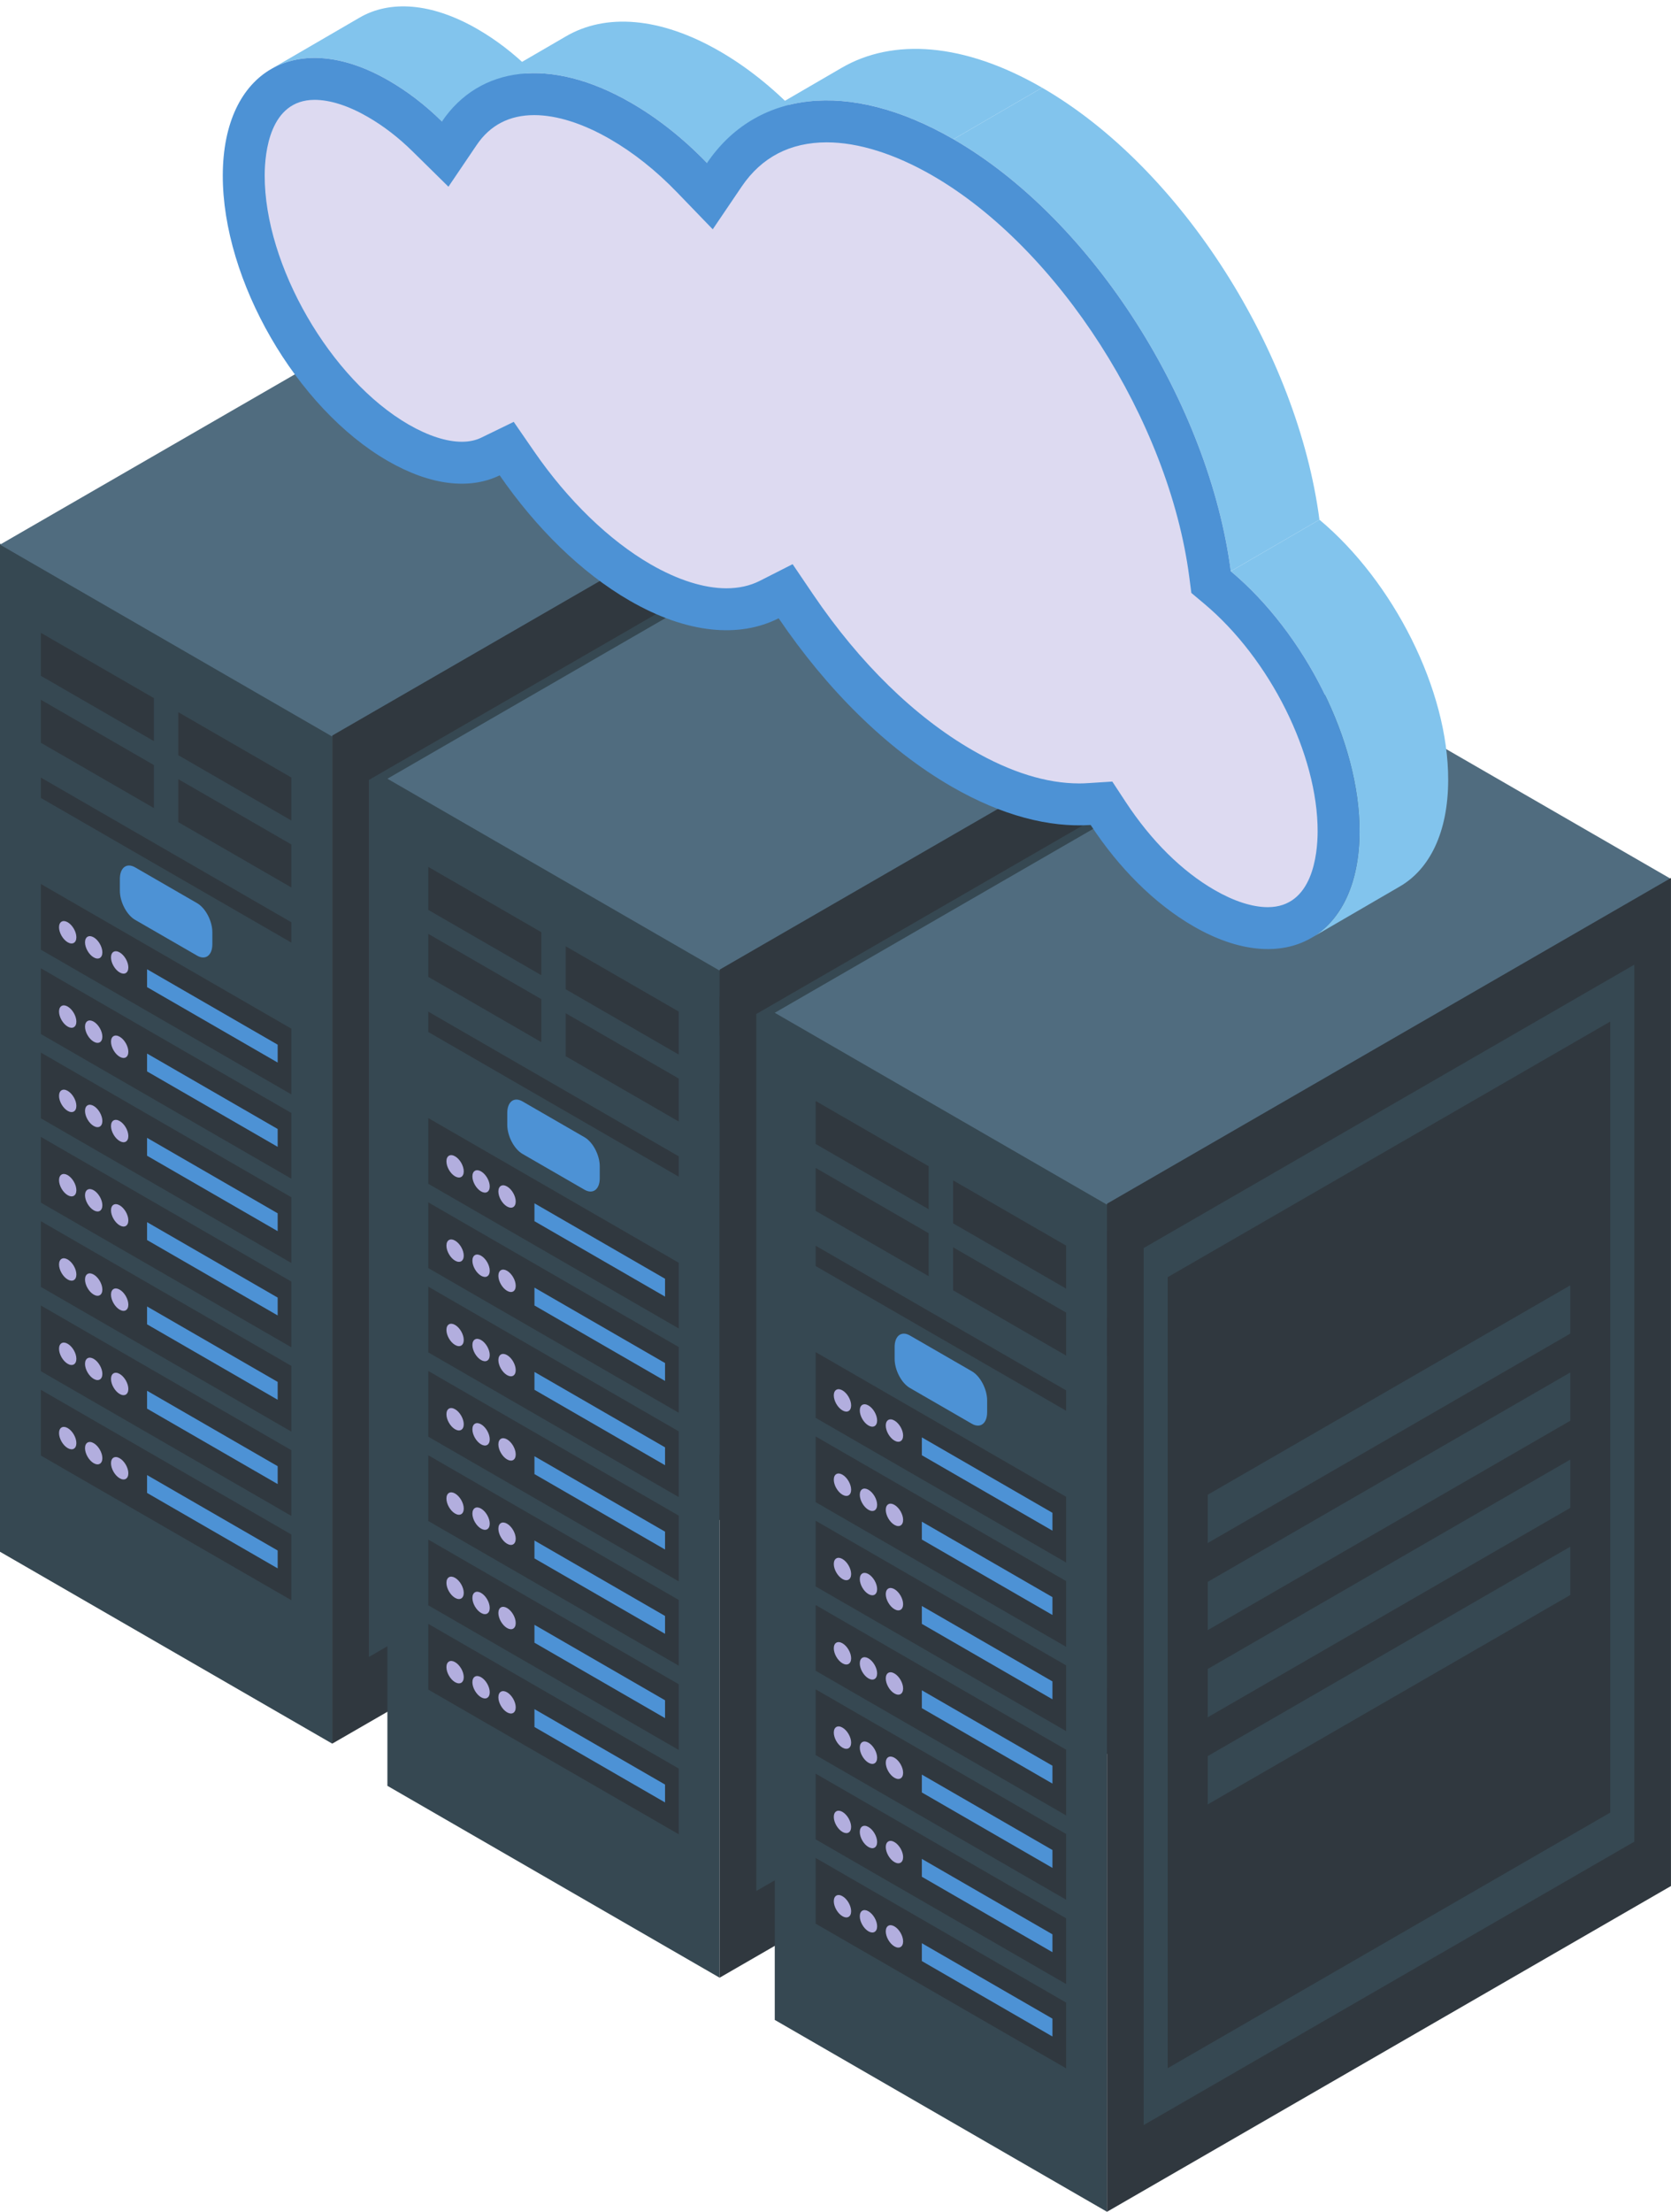
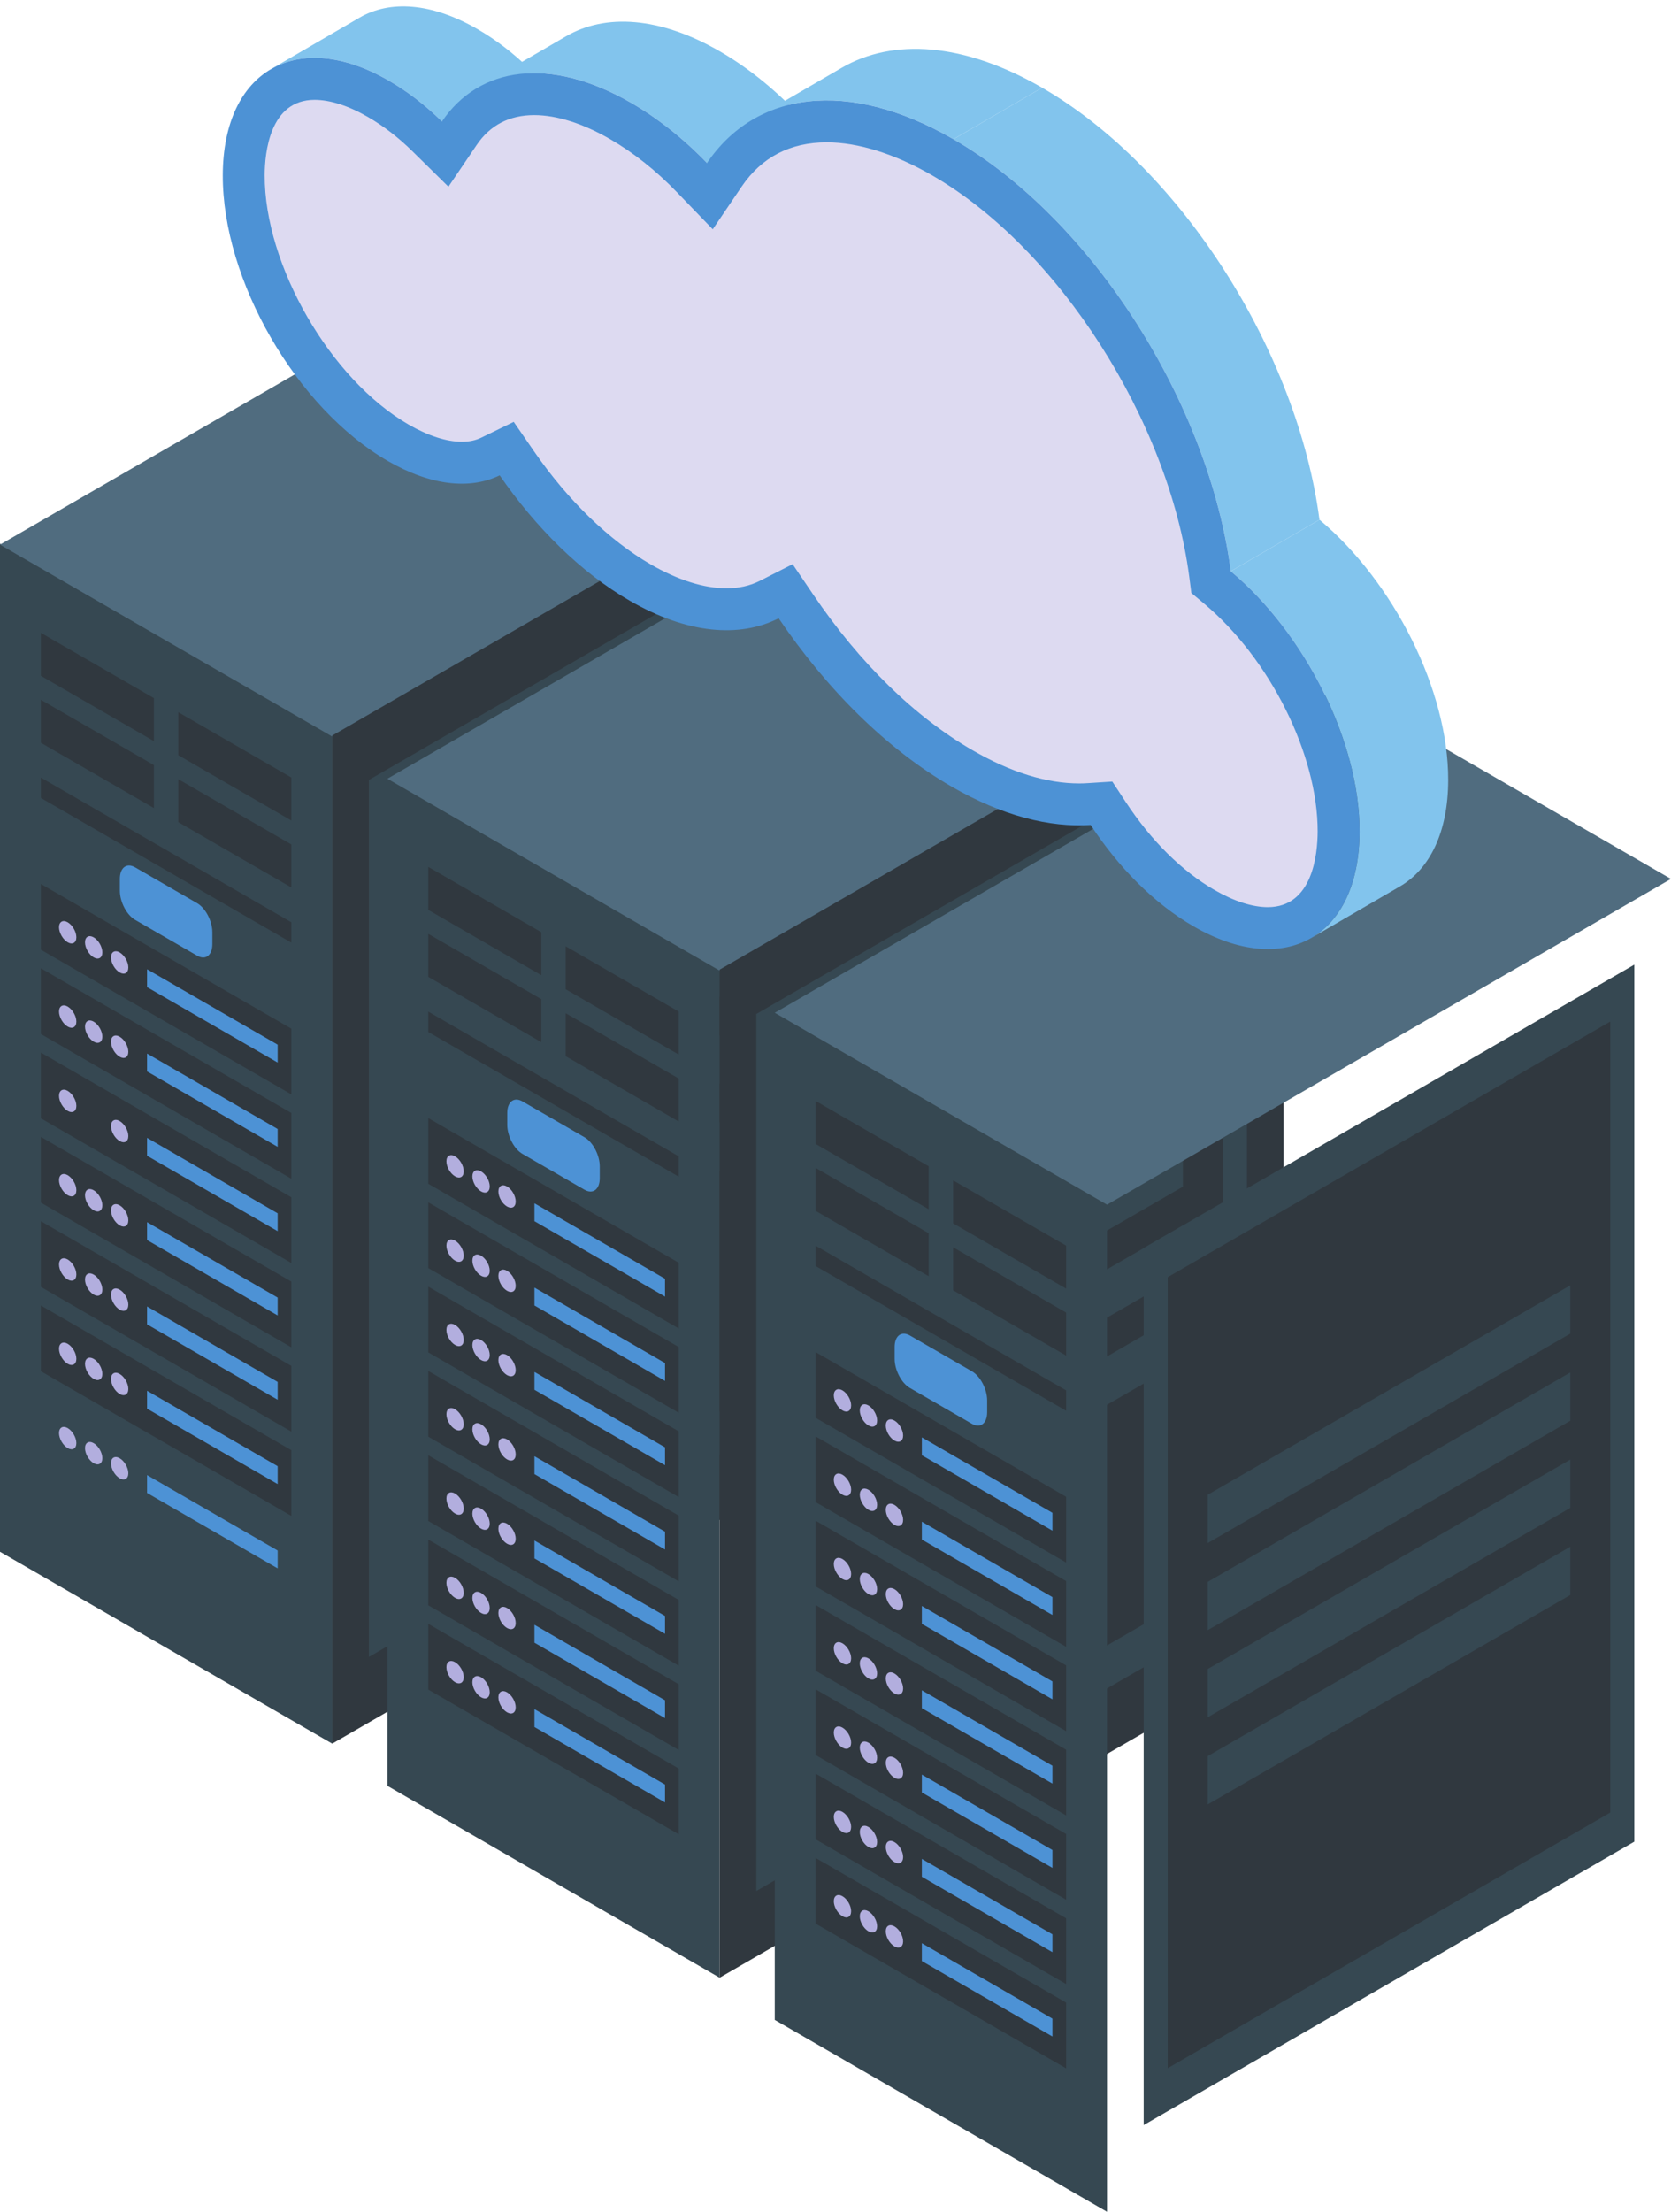
<svg xmlns="http://www.w3.org/2000/svg" height="451.3" preserveAspectRatio="xMidYMid meet" version="1.0" viewBox="0.0 -1.3 341.1 451.3" width="341.1" zoomAndPan="magnify">
  <defs>
    <clipPath id="a">
      <path d="M 158 138 L 341.09 138 L 341.09 245 L 158 245 Z M 158 138" />
    </clipPath>
    <clipPath id="b">
-       <path d="M 225 177 L 341.09 177 L 341.09 450 L 225 450 Z M 225 177" />
-     </clipPath>
+       </clipPath>
  </defs>
  <g>
    <g id="change1_1">
      <path d="M 67.816 354.48 L 0 315.324 L 0 109.637 L 67.816 148.789 L 67.816 354.48" fill="#364852" />
    </g>
    <g id="change2_1">
      <path d="M 31.418 149.918 L 8.348 136.598 L 8.348 127.828 L 31.418 141.148 L 31.418 149.918" fill="#30383f" />
    </g>
    <g id="change2_2">
      <path d="M 59.469 166.117 L 36.402 152.797 L 36.402 144.023 L 59.469 157.344 L 59.469 166.117" fill="#30383f" />
    </g>
    <g id="change2_3">
      <path d="M 31.418 163.582 L 8.348 150.262 L 8.348 141.488 L 31.418 154.809 L 31.418 163.582" fill="#30383f" />
    </g>
    <g id="change2_4">
      <path d="M 59.469 179.777 L 36.402 166.457 L 36.402 157.688 L 59.469 171.004 L 59.469 179.777" fill="#30383f" />
    </g>
    <g id="change2_5">
      <path d="M 59.469 191.031 L 8.348 161.516 L 8.348 157.363 L 59.469 186.879 L 59.469 191.031" fill="#30383f" />
    </g>
    <g id="change3_1">
      <path d="M 40.242 193.695 L 27.578 186.387 C 25.859 185.395 24.469 182.734 24.469 180.445 L 24.469 178.027 C 24.469 175.738 25.859 174.684 27.578 175.676 L 40.242 182.988 C 41.957 183.977 43.348 186.637 43.348 188.926 L 43.348 191.348 C 43.348 193.637 41.957 194.688 40.242 193.695" fill="#4d92d5" />
    </g>
    <g id="change2_6">
      <path d="M 59.469 222 L 8.348 192.484 L 8.348 179.074 L 59.469 208.59 L 59.469 222" fill="#30383f" />
    </g>
    <g id="change3_2">
      <path d="M 56.68 215.508 L 30.02 200.117 L 30.02 196.469 L 56.68 211.859 L 56.68 215.508" fill="#4d92d5" />
    </g>
    <g id="change4_1">
      <path d="M 15.59 189.945 C 15.59 191.074 14.797 191.531 13.82 190.969 C 12.844 190.402 12.051 189.031 12.051 187.902 C 12.051 186.773 12.844 186.316 13.82 186.883 C 14.797 187.445 15.59 188.816 15.59 189.945" fill="#b2aede" />
    </g>
    <g id="change4_2">
      <path d="M 20.895 193.023 C 20.895 194.152 20.102 194.609 19.125 194.047 C 18.148 193.48 17.355 192.109 17.355 190.98 C 17.355 189.852 18.148 189.395 19.125 189.957 C 20.102 190.523 20.895 191.895 20.895 193.023" fill="#b2aede" />
    </g>
    <g id="change4_3">
      <path d="M 26.199 196.102 C 26.199 197.23 25.406 197.688 24.43 197.121 C 23.453 196.559 22.66 195.188 22.66 194.059 C 22.66 192.93 23.453 192.473 24.43 193.035 C 25.406 193.602 26.199 194.973 26.199 196.102" fill="#b2aede" />
    </g>
    <g id="change2_7">
      <path d="M 59.469 239.203 L 8.348 209.688 L 8.348 196.277 L 59.469 225.793 L 59.469 239.203" fill="#30383f" />
    </g>
    <g id="change3_3">
      <path d="M 56.68 232.707 L 30.02 217.316 L 30.02 213.672 L 56.68 229.062 L 56.68 232.707" fill="#4d92d5" />
    </g>
    <g id="change4_4">
      <path d="M 15.59 207.148 C 15.59 208.277 14.797 208.734 13.82 208.168 C 12.844 207.605 12.051 206.234 12.051 205.105 C 12.051 203.977 12.844 203.52 13.82 204.082 C 14.797 204.648 15.59 206.02 15.59 207.148" fill="#b2aede" />
    </g>
    <g id="change4_5">
      <path d="M 20.895 210.227 C 20.895 211.352 20.102 211.812 19.125 211.246 C 18.148 210.684 17.355 209.312 17.355 208.184 C 17.355 207.055 18.148 206.598 19.125 207.16 C 20.102 207.727 20.895 209.098 20.895 210.227" fill="#b2aede" />
    </g>
    <g id="change4_6">
      <path d="M 26.199 213.305 C 26.199 214.434 25.406 214.891 24.43 214.324 C 23.453 213.762 22.66 212.387 22.66 211.258 C 22.66 210.133 23.453 209.676 24.43 210.238 C 25.406 210.801 26.199 212.176 26.199 213.305" fill="#b2aede" />
    </g>
    <g id="change2_8">
      <path d="M 59.469 256.402 L 8.348 226.887 L 8.348 213.477 L 59.469 242.992 L 59.469 256.402" fill="#30383f" />
    </g>
    <g id="change3_4">
      <path d="M 56.68 249.91 L 30.02 234.52 L 30.02 230.871 L 56.68 246.266 L 56.68 249.91" fill="#4d92d5" />
    </g>
    <g id="change4_7">
      <path d="M 15.59 224.348 C 15.59 225.477 14.797 225.934 13.82 225.371 C 12.844 224.805 12.051 223.434 12.051 222.305 C 12.051 221.176 12.844 220.719 13.82 221.285 C 14.797 221.848 15.59 223.223 15.59 224.348" fill="#b2aede" />
    </g>
    <g id="change4_8">
-       <path d="M 20.895 227.426 C 20.895 228.555 20.102 229.012 19.125 228.449 C 18.148 227.887 17.355 226.512 17.355 225.383 C 17.355 224.254 18.148 223.797 19.125 224.359 C 20.102 224.926 20.895 226.301 20.895 227.426" fill="#b2aede" />
-     </g>
+       </g>
    <g id="change4_9">
      <path d="M 26.199 230.504 C 26.199 231.633 25.406 232.09 24.43 231.523 C 23.453 230.961 22.66 229.59 22.66 228.461 C 22.66 227.332 23.453 226.875 24.43 227.438 C 25.406 228.004 26.199 229.375 26.199 230.504" fill="#b2aede" />
    </g>
    <g id="change2_9">
      <path d="M 59.469 273.605 L 8.348 244.09 L 8.348 230.68 L 59.469 260.195 L 59.469 273.605" fill="#30383f" />
    </g>
    <g id="change3_5">
      <path d="M 56.68 267.109 L 30.02 251.723 L 30.02 248.074 L 56.68 263.465 L 56.68 267.109" fill="#4d92d5" />
    </g>
    <g id="change4_10">
      <path d="M 15.59 241.551 C 15.59 242.68 14.797 243.137 13.82 242.57 C 12.844 242.008 12.051 240.637 12.051 239.508 C 12.051 238.379 12.844 237.922 13.82 238.484 C 14.797 239.051 15.59 240.422 15.59 241.551" fill="#b2aede" />
    </g>
    <g id="change4_11">
      <path d="M 20.895 244.629 C 20.895 245.758 20.102 246.215 19.125 245.648 C 18.148 245.086 17.355 243.715 17.355 242.586 C 17.355 241.457 18.148 241 19.125 241.562 C 20.102 242.129 20.895 243.5 20.895 244.629" fill="#b2aede" />
    </g>
    <g id="change4_12">
      <path d="M 26.199 247.707 C 26.199 248.836 25.406 249.293 24.43 248.727 C 23.453 248.164 22.66 246.789 22.66 245.664 C 22.66 244.535 23.453 244.078 24.43 244.641 C 25.406 245.203 26.199 246.578 26.199 247.707" fill="#b2aede" />
    </g>
    <g id="change2_10">
      <path d="M 59.469 290.809 L 8.348 261.289 L 8.348 247.883 L 59.469 277.398 L 59.469 290.809" fill="#30383f" />
    </g>
    <g id="change3_6">
      <path d="M 56.68 284.312 L 30.02 268.922 L 30.02 265.277 L 56.68 280.668 L 56.68 284.312" fill="#4d92d5" />
    </g>
    <g id="change4_13">
      <path d="M 15.59 258.754 C 15.59 259.883 14.797 260.34 13.82 259.773 C 12.844 259.211 12.051 257.84 12.051 256.711 C 12.051 255.578 12.844 255.121 13.82 255.688 C 14.797 256.254 15.59 257.625 15.59 258.754" fill="#b2aede" />
    </g>
    <g id="change4_14">
      <path d="M 20.895 261.828 C 20.895 262.957 20.102 263.414 19.125 262.852 C 18.148 262.285 17.355 260.914 17.355 259.785 C 17.355 258.656 18.148 258.199 19.125 258.766 C 20.102 259.328 20.895 260.699 20.895 261.828" fill="#b2aede" />
    </g>
    <g id="change4_15">
      <path d="M 26.199 264.906 C 26.199 266.035 25.406 266.492 24.43 265.93 C 23.453 265.363 22.66 263.992 22.66 262.863 C 22.66 261.734 23.453 261.277 24.43 261.844 C 25.406 262.406 26.199 263.777 26.199 264.906" fill="#b2aede" />
    </g>
    <g id="change2_11">
      <path d="M 59.469 308.008 L 8.348 278.492 L 8.348 265.082 L 59.469 294.598 L 59.469 308.008" fill="#30383f" />
    </g>
    <g id="change3_7">
      <path d="M 56.68 301.516 L 30.02 286.125 L 30.02 282.477 L 56.68 297.867 L 56.68 301.516" fill="#4d92d5" />
    </g>
    <g id="change4_16">
      <path d="M 15.59 275.953 C 15.59 277.082 14.797 277.539 13.82 276.977 C 12.844 276.41 12.051 275.039 12.051 273.91 C 12.051 272.781 12.844 272.324 13.82 272.891 C 14.797 273.453 15.59 274.824 15.59 275.953" fill="#b2aede" />
    </g>
    <g id="change4_17">
      <path d="M 20.895 279.031 C 20.895 280.16 20.102 280.617 19.125 280.055 C 18.148 279.488 17.355 278.117 17.355 276.988 C 17.355 275.859 18.148 275.402 19.125 275.965 C 20.102 276.531 20.895 277.902 20.895 279.031" fill="#b2aede" />
    </g>
    <g id="change4_18">
      <path d="M 26.199 282.109 C 26.199 283.238 25.406 283.695 24.43 283.133 C 23.453 282.566 22.66 281.191 22.66 280.066 C 22.66 278.938 23.453 278.48 24.43 279.043 C 25.406 279.605 26.199 280.98 26.199 282.109" fill="#b2aede" />
    </g>
    <g id="change2_12">
-       <path d="M 59.469 325.211 L 8.348 295.695 L 8.348 282.285 L 59.469 311.801 L 59.469 325.211" fill="#30383f" />
-     </g>
+       </g>
    <g id="change3_8">
      <path d="M 56.68 318.715 L 30.02 303.324 L 30.02 299.68 L 56.68 315.07 L 56.68 318.715" fill="#4d92d5" />
    </g>
    <g id="change4_19">
      <path d="M 15.59 293.156 C 15.59 294.285 14.797 294.742 13.82 294.176 C 12.844 293.613 12.051 292.238 12.051 291.113 C 12.051 289.984 12.844 289.527 13.82 290.09 C 14.797 290.652 15.59 292.027 15.59 293.156" fill="#b2aede" />
    </g>
    <g id="change4_20">
      <path d="M 20.895 296.23 C 20.895 297.359 20.102 297.816 19.125 297.254 C 18.148 296.691 17.355 295.316 17.355 294.188 C 17.355 293.062 18.148 292.602 19.125 293.168 C 20.102 293.73 20.895 295.105 20.895 296.23" fill="#b2aede" />
    </g>
    <g id="change4_21">
      <path d="M 26.199 299.312 C 26.199 300.438 25.406 300.895 24.43 300.332 C 23.453 299.77 22.66 298.395 22.66 297.266 C 22.66 296.141 23.453 295.68 24.43 296.246 C 25.406 296.809 26.199 298.184 26.199 299.312" fill="#b2aede" />
    </g>
    <g id="change5_2">
      <path d="M 182.938 82.523 L 67.816 148.988 L 0 109.832 L 115.121 43.367 L 182.938 82.523" fill="#506c7f" />
    </g>
    <g id="change2_13">
      <path d="M 182.941 288.016 L 67.816 354.48 L 67.816 148.789 L 182.941 82.324 L 182.941 288.016" fill="#30383f" />
    </g>
    <g id="change1_2">
      <path d="M 175.457 278.965 L 75.301 336.789 L 75.301 157.844 L 175.457 100.02 L 175.457 278.965" fill="#364852" />
    </g>
    <g id="change2_14">
      <path d="M 170.547 273.027 L 80.211 325.184 L 80.211 163.777 L 170.547 111.625 L 170.547 273.027" fill="#30383f" />
    </g>
    <g id="change1_3">
      <path d="M 162.387 175.301 L 88.375 218.031 L 88.375 208.176 L 162.387 165.445 L 162.387 175.301" fill="#364852" />
    </g>
    <g id="change1_4">
      <path d="M 162.387 193.078 L 88.375 235.809 L 88.375 225.953 L 162.387 183.223 L 162.387 193.078" fill="#364852" />
    </g>
    <g id="change1_5">
      <path d="M 162.387 210.852 L 88.375 253.582 L 88.375 243.73 L 162.387 201 L 162.387 210.852" fill="#364852" />
    </g>
    <g id="change1_6">
      <path d="M 162.387 228.629 L 88.375 271.359 L 88.375 261.508 L 162.387 218.777 L 162.387 228.629" fill="#364852" />
    </g>
    <g id="change1_7">
      <path d="M 146.895 402.238 L 79.078 363.086 L 79.078 157.395 L 146.895 196.551 L 146.895 402.238" fill="#364852" />
    </g>
    <g id="change2_15">
      <path d="M 110.496 197.68 L 87.426 184.359 L 87.426 175.586 L 110.496 188.906 L 110.496 197.68" fill="#30383f" />
    </g>
    <g id="change2_16">
      <path d="M 138.547 213.875 L 115.477 200.555 L 115.477 191.785 L 138.547 205.102 L 138.547 213.875" fill="#30383f" />
    </g>
    <g id="change2_17">
      <path d="M 110.496 211.34 L 87.426 198.02 L 87.426 189.25 L 110.496 202.57 L 110.496 211.34" fill="#30383f" />
    </g>
    <g id="change2_18">
      <path d="M 138.547 227.535 L 115.477 214.215 L 115.477 205.445 L 138.547 218.766 L 138.547 227.535" fill="#30383f" />
    </g>
    <g id="change2_19">
      <path d="M 138.547 238.789 L 87.426 209.273 L 87.426 205.121 L 138.547 234.641 L 138.547 238.789" fill="#30383f" />
    </g>
    <g id="change3_9">
      <path d="M 119.316 241.457 L 106.652 234.145 C 104.938 233.152 103.547 230.492 103.547 228.203 L 103.547 225.785 C 103.547 223.496 104.938 222.441 106.652 223.434 L 119.316 230.746 C 121.035 231.738 122.426 234.395 122.426 236.688 L 122.426 239.105 C 122.426 241.395 121.035 242.445 119.316 241.457" fill="#4d92d5" />
    </g>
    <g id="change2_20">
      <path d="M 138.547 269.762 L 87.426 240.242 L 87.426 226.836 L 138.547 256.352 L 138.547 269.762" fill="#30383f" />
    </g>
    <g id="change3_10">
      <path d="M 135.754 263.266 L 109.098 247.875 L 109.098 244.23 L 135.754 259.621 L 135.754 263.266" fill="#4d92d5" />
    </g>
    <g id="change4_22">
      <path d="M 94.664 237.703 C 94.664 238.836 93.875 239.289 92.895 238.727 C 91.918 238.164 91.129 236.789 91.129 235.66 C 91.129 234.535 91.918 234.074 92.895 234.641 C 93.875 235.203 94.664 236.578 94.664 237.703" fill="#b2aede" />
    </g>
    <g id="change4_23">
      <path d="M 99.969 240.781 C 99.969 241.91 99.18 242.367 98.203 241.805 C 97.223 241.238 96.43 239.867 96.43 238.738 C 96.43 237.609 97.223 237.152 98.203 237.719 C 99.18 238.281 99.969 239.652 99.969 240.781" fill="#b2aede" />
    </g>
    <g id="change4_24">
      <path d="M 105.273 243.859 C 105.273 244.988 104.484 245.445 103.508 244.883 C 102.527 244.316 101.734 242.945 101.734 241.816 C 101.734 240.688 102.527 240.23 103.508 240.797 C 104.484 241.359 105.273 242.73 105.273 243.859" fill="#b2aede" />
    </g>
    <g id="change2_21">
      <path d="M 138.547 286.961 L 87.426 257.445 L 87.426 244.035 L 138.547 273.551 L 138.547 286.961" fill="#30383f" />
    </g>
    <g id="change3_11">
      <path d="M 135.754 280.469 L 109.098 265.074 L 109.098 261.43 L 135.754 276.82 L 135.754 280.469" fill="#4d92d5" />
    </g>
    <g id="change4_25">
      <path d="M 94.664 254.906 C 94.664 256.035 93.875 256.492 92.895 255.93 C 91.918 255.363 91.129 253.992 91.129 252.863 C 91.129 251.734 91.918 251.277 92.895 251.844 C 93.875 252.406 94.664 253.777 94.664 254.906" fill="#b2aede" />
    </g>
    <g id="change4_26">
      <path d="M 99.969 257.984 C 99.969 259.113 99.18 259.57 98.203 259.008 C 97.223 258.441 96.43 257.07 96.43 255.941 C 96.43 254.812 97.223 254.355 98.203 254.922 C 99.18 255.484 99.969 256.855 99.969 257.984" fill="#b2aede" />
    </g>
    <g id="change4_27">
      <path d="M 105.273 261.062 C 105.273 262.191 104.484 262.648 103.508 262.082 C 102.527 261.52 101.734 260.148 101.734 259.02 C 101.734 257.891 102.527 257.434 103.508 257.996 C 104.484 258.562 105.273 259.934 105.273 261.062" fill="#b2aede" />
    </g>
    <g id="change2_22">
      <path d="M 138.547 304.164 L 87.426 274.645 L 87.426 261.238 L 138.547 290.754 L 138.547 304.164" fill="#30383f" />
    </g>
    <g id="change3_12">
      <path d="M 135.754 297.668 L 109.098 282.277 L 109.098 278.633 L 135.754 294.023 L 135.754 297.668" fill="#4d92d5" />
    </g>
    <g id="change4_28">
      <path d="M 94.664 272.109 C 94.664 273.238 93.875 273.695 92.895 273.129 C 91.918 272.566 91.129 271.191 91.129 270.066 C 91.129 268.938 91.918 268.48 92.895 269.043 C 93.875 269.605 94.664 270.98 94.664 272.109" fill="#b2aede" />
    </g>
    <g id="change4_29">
      <path d="M 99.969 275.188 C 99.969 276.312 99.18 276.77 98.203 276.207 C 97.223 275.645 96.43 274.27 96.43 273.145 C 96.43 272.016 97.223 271.559 98.203 272.121 C 99.18 272.684 99.969 274.059 99.969 275.188" fill="#b2aede" />
    </g>
    <g id="change4_30">
      <path d="M 105.273 278.266 C 105.273 279.391 104.484 279.848 103.508 279.285 C 102.527 278.723 101.734 277.348 101.734 276.219 C 101.734 275.094 102.527 274.637 103.508 275.199 C 104.484 275.762 105.273 277.137 105.273 278.266" fill="#b2aede" />
    </g>
    <g id="change2_23">
      <path d="M 138.547 321.363 L 87.426 291.848 L 87.426 278.438 L 138.547 307.953 L 138.547 321.363" fill="#30383f" />
    </g>
    <g id="change3_13">
      <path d="M 135.754 314.871 L 109.098 299.48 L 109.098 295.836 L 135.754 311.227 L 135.754 314.871" fill="#4d92d5" />
    </g>
    <g id="change4_31">
      <path d="M 94.664 289.312 C 94.664 290.438 93.875 290.895 92.895 290.332 C 91.918 289.77 91.129 288.395 91.129 287.266 C 91.129 286.137 91.918 285.68 92.895 286.246 C 93.875 286.809 94.664 288.184 94.664 289.312" fill="#b2aede" />
    </g>
    <g id="change4_32">
      <path d="M 99.969 292.387 C 99.969 293.516 99.18 293.973 98.203 293.41 C 97.223 292.844 96.43 291.473 96.43 290.344 C 96.43 289.215 97.223 288.758 98.203 289.32 C 99.18 289.887 99.969 291.258 99.969 292.387" fill="#b2aede" />
    </g>
    <g id="change4_33">
      <path d="M 105.273 295.465 C 105.273 296.594 104.484 297.051 103.508 296.484 C 102.527 295.922 101.734 294.551 101.734 293.422 C 101.734 292.293 102.527 291.836 103.508 292.398 C 104.484 292.965 105.273 294.336 105.273 295.465" fill="#b2aede" />
    </g>
    <g id="change2_24">
      <path d="M 138.547 338.566 L 87.426 309.051 L 87.426 295.641 L 138.547 325.156 L 138.547 338.566" fill="#30383f" />
    </g>
    <g id="change3_14">
      <path d="M 135.754 332.07 L 109.098 316.684 L 109.098 313.035 L 135.754 328.426 L 135.754 332.07" fill="#4d92d5" />
    </g>
    <g id="change4_34">
      <path d="M 94.664 306.512 C 94.664 307.641 93.875 308.098 92.895 307.531 C 91.918 306.969 91.129 305.598 91.129 304.469 C 91.129 303.34 91.918 302.883 92.895 303.445 C 93.875 304.012 94.664 305.383 94.664 306.512" fill="#b2aede" />
    </g>
    <g id="change4_35">
      <path d="M 99.969 309.59 C 99.969 310.719 99.18 311.176 98.203 310.609 C 97.223 310.047 96.43 308.676 96.43 307.547 C 96.43 306.418 97.223 305.961 98.203 306.523 C 99.18 307.09 99.969 308.461 99.969 309.59" fill="#b2aede" />
    </g>
    <g id="change4_36">
      <path d="M 105.273 312.664 C 105.273 313.797 104.484 314.254 103.508 313.688 C 102.527 313.121 101.734 311.754 101.734 310.621 C 101.734 309.492 102.527 309.035 103.508 309.602 C 104.484 310.164 105.273 311.539 105.273 312.664" fill="#b2aede" />
    </g>
    <g id="change2_25">
      <path d="M 138.547 355.77 L 87.426 326.254 L 87.426 312.844 L 138.547 342.355 L 138.547 355.77" fill="#30383f" />
    </g>
    <g id="change3_15">
      <path d="M 135.754 349.273 L 109.098 333.883 L 109.098 330.234 L 135.754 345.629 L 135.754 349.273" fill="#4d92d5" />
    </g>
    <g id="change4_37">
      <path d="M 94.664 323.715 C 94.664 324.84 93.875 325.301 92.895 324.734 C 91.918 324.172 91.129 322.797 91.129 321.668 C 91.129 320.539 91.918 320.086 92.895 320.648 C 93.875 321.211 94.664 322.586 94.664 323.715" fill="#b2aede" />
    </g>
    <g id="change4_38">
      <path d="M 99.969 326.789 C 99.969 327.918 99.18 328.379 98.203 327.812 C 97.223 327.246 96.43 325.875 96.43 324.746 C 96.43 323.617 97.223 323.16 98.203 323.727 C 99.18 324.289 99.969 325.66 99.969 326.789" fill="#b2aede" />
    </g>
    <g id="change4_39">
      <path d="M 105.273 329.867 C 105.273 330.996 104.484 331.453 103.508 330.891 C 102.527 330.324 101.734 328.953 101.734 327.824 C 101.734 326.695 102.527 326.238 103.508 326.805 C 104.484 327.367 105.273 328.738 105.273 329.867" fill="#b2aede" />
    </g>
    <g id="change2_26">
      <path d="M 138.547 372.969 L 87.426 343.453 L 87.426 330.043 L 138.547 359.559 L 138.547 372.969" fill="#30383f" />
    </g>
    <g id="change3_16">
      <path d="M 135.754 366.477 L 109.098 351.086 L 109.098 347.438 L 135.754 362.828 L 135.754 366.477" fill="#4d92d5" />
    </g>
    <g id="change4_40">
      <path d="M 94.664 340.914 C 94.664 342.043 93.875 342.5 92.895 341.938 C 91.918 341.371 91.129 340 91.129 338.871 C 91.129 337.742 91.918 337.285 92.895 337.852 C 93.875 338.414 94.664 339.785 94.664 340.914" fill="#b2aede" />
    </g>
    <g id="change4_41">
      <path d="M 99.969 343.992 C 99.969 345.121 99.18 345.578 98.203 345.016 C 97.223 344.449 96.43 343.078 96.43 341.949 C 96.43 340.82 97.223 340.363 98.203 340.926 C 99.18 341.492 99.969 342.863 99.969 343.992" fill="#b2aede" />
    </g>
    <g id="change4_42">
      <path d="M 105.273 347.07 C 105.273 348.199 104.484 348.656 103.508 348.09 C 102.527 347.527 101.734 346.152 101.734 345.027 C 101.734 343.898 102.527 343.441 103.508 344.004 C 104.484 344.57 105.273 345.941 105.273 347.07" fill="#b2aede" />
    </g>
    <g id="change5_3">
      <path d="M 262.016 130.281 L 146.895 196.746 L 79.078 157.594 L 194.195 91.129 L 262.016 130.281" fill="#506c7f" />
    </g>
    <g id="change2_27">
      <path d="M 262.02 335.773 L 146.895 402.238 L 146.895 196.551 L 262.02 130.086 L 262.02 335.773" fill="#30383f" />
    </g>
    <g id="change1_8">
      <path d="M 254.535 326.723 L 154.379 384.547 L 154.379 205.602 L 254.535 147.777 L 254.535 326.723" fill="#364852" />
    </g>
    <g id="change2_28">
      <path d="M 249.625 320.785 L 159.289 372.941 L 159.289 211.539 L 249.625 159.383 L 249.625 320.785" fill="#30383f" />
    </g>
    <g id="change1_9">
      <path d="M 241.461 223.059 L 167.449 265.789 L 167.449 255.938 L 241.461 213.207 L 241.461 223.059" fill="#364852" />
    </g>
    <g id="change1_10">
      <path d="M 241.461 240.836 L 167.449 283.566 L 167.449 273.711 L 241.461 230.98 L 241.461 240.836" fill="#364852" />
    </g>
    <g id="change1_11">
      <path d="M 241.461 258.613 L 167.449 301.344 L 167.449 291.488 L 241.461 248.758 L 241.461 258.613" fill="#364852" />
    </g>
    <g id="change1_12">
      <path d="M 241.461 276.391 L 167.449 319.117 L 167.449 309.266 L 241.461 266.535 L 241.461 276.391" fill="#364852" />
    </g>
    <g id="change1_13">
      <path d="M 225.973 450 L 158.152 410.848 L 158.152 205.156 L 225.973 244.309 L 225.973 450" fill="#364852" />
    </g>
    <g id="change2_29">
      <path d="M 189.57 245.438 L 166.5 232.117 L 166.5 223.348 L 189.57 236.664 L 189.57 245.438" fill="#30383f" />
    </g>
    <g id="change2_30">
      <path d="M 217.625 261.633 L 194.555 248.312 L 194.555 239.543 L 217.625 252.863 L 217.625 261.633" fill="#30383f" />
    </g>
    <g id="change2_31">
      <path d="M 189.57 259.098 L 166.5 245.777 L 166.5 237.008 L 189.57 250.328 L 189.57 259.098" fill="#30383f" />
    </g>
    <g id="change2_32">
      <path d="M 217.625 275.297 L 194.555 261.977 L 194.555 253.203 L 217.625 266.523 L 217.625 275.297" fill="#30383f" />
    </g>
    <g id="change2_33">
      <path d="M 217.625 286.551 L 166.5 257.031 L 166.5 252.883 L 217.625 282.398 L 217.625 286.551" fill="#30383f" />
    </g>
    <g id="change3_17">
      <path d="M 198.395 289.215 L 185.73 281.902 C 184.016 280.914 182.621 278.254 182.621 275.965 L 182.621 273.543 C 182.621 271.254 184.016 270.203 185.73 271.195 L 198.395 278.504 C 200.113 279.496 201.504 282.156 201.504 284.445 L 201.504 286.863 C 201.504 289.152 200.113 290.207 198.395 289.215" fill="#4d92d5" />
    </g>
    <g id="change2_34">
      <path d="M 217.625 317.52 L 166.5 288.004 L 166.5 274.594 L 217.625 304.109 L 217.625 317.52" fill="#30383f" />
    </g>
    <g id="change3_18">
      <path d="M 214.832 311.023 L 188.176 295.633 L 188.176 291.988 L 214.832 307.379 L 214.832 311.023" fill="#4d92d5" />
    </g>
    <g id="change4_43">
      <path d="M 173.742 285.465 C 173.742 286.594 172.949 287.051 171.973 286.484 C 170.996 285.922 170.203 284.551 170.203 283.422 C 170.203 282.293 170.996 281.836 171.973 282.398 C 172.949 282.965 173.742 284.336 173.742 285.465" fill="#b2aede" />
    </g>
    <g id="change4_44">
      <path d="M 179.047 288.543 C 179.047 289.672 178.254 290.129 177.277 289.562 C 176.301 289 175.508 287.629 175.508 286.496 C 175.508 285.371 176.301 284.91 177.277 285.477 C 178.254 286.039 179.047 287.414 179.047 288.543" fill="#b2aede" />
    </g>
    <g id="change4_45">
      <path d="M 184.352 291.617 C 184.352 292.746 183.559 293.203 182.582 292.641 C 181.605 292.078 180.812 290.703 180.812 289.574 C 180.812 288.449 181.605 287.988 182.582 288.555 C 183.559 289.117 184.352 290.492 184.352 291.617" fill="#b2aede" />
    </g>
    <g id="change2_35">
      <path d="M 217.625 334.723 L 166.5 305.203 L 166.5 291.797 L 217.625 321.312 L 217.625 334.723" fill="#30383f" />
    </g>
    <g id="change3_19">
      <path d="M 214.832 328.227 L 188.176 312.836 L 188.176 309.191 L 214.832 324.582 L 214.832 328.227" fill="#4d92d5" />
    </g>
    <g id="change4_46">
      <path d="M 173.742 302.664 C 173.742 303.797 172.949 304.254 171.973 303.688 C 170.996 303.121 170.203 301.754 170.203 300.621 C 170.203 299.492 170.996 299.035 171.973 299.602 C 172.949 300.164 173.742 301.539 173.742 302.664" fill="#b2aede" />
    </g>
    <g id="change4_47">
      <path d="M 179.047 305.742 C 179.047 306.871 178.254 307.328 177.277 306.766 C 176.301 306.199 175.508 304.828 175.508 303.699 C 175.508 302.57 176.301 302.113 177.277 302.68 C 178.254 303.242 179.047 304.613 179.047 305.742" fill="#b2aede" />
    </g>
    <g id="change4_48">
      <path d="M 184.352 308.82 C 184.352 309.949 183.559 310.406 182.582 309.844 C 181.605 309.277 180.812 307.906 180.812 306.777 C 180.812 305.648 181.605 305.191 182.582 305.758 C 183.559 306.32 184.352 307.691 184.352 308.82" fill="#b2aede" />
    </g>
    <g id="change2_36">
      <path d="M 217.625 351.922 L 166.5 322.406 L 166.5 308.996 L 217.625 338.512 L 217.625 351.922" fill="#30383f" />
    </g>
    <g id="change3_20">
      <path d="M 214.832 345.43 L 188.176 330.039 L 188.176 326.391 L 214.832 341.781 L 214.832 345.43" fill="#4d92d5" />
    </g>
    <g id="change4_49">
      <path d="M 173.742 319.867 C 173.742 320.996 172.949 321.453 171.973 320.891 C 170.996 320.324 170.203 318.953 170.203 317.824 C 170.203 316.695 170.996 316.238 171.973 316.805 C 172.949 317.367 173.742 318.738 173.742 319.867" fill="#b2aede" />
    </g>
    <g id="change4_50">
      <path d="M 179.047 322.945 C 179.047 324.074 178.254 324.531 177.277 323.965 C 176.301 323.402 175.508 322.031 175.508 320.902 C 175.508 319.773 176.301 319.316 177.277 319.879 C 178.254 320.445 179.047 321.816 179.047 322.945" fill="#b2aede" />
    </g>
    <g id="change4_51">
      <path d="M 184.352 326.023 C 184.352 327.152 183.559 327.609 182.582 327.043 C 181.605 326.48 180.812 325.105 180.812 323.98 C 180.812 322.852 181.605 322.395 182.582 322.957 C 183.559 323.52 184.352 324.895 184.352 326.023" fill="#b2aede" />
    </g>
    <g id="change2_37">
      <path d="M 217.625 369.125 L 166.5 339.605 L 166.5 326.199 L 217.625 355.715 L 217.625 369.125" fill="#30383f" />
    </g>
    <g id="change3_21">
      <path d="M 214.832 362.629 L 188.176 347.238 L 188.176 343.594 L 214.832 358.984 L 214.832 362.629" fill="#4d92d5" />
    </g>
    <g id="change4_52">
      <path d="M 173.742 337.066 C 173.742 338.195 172.949 338.652 171.973 338.09 C 170.996 337.527 170.203 336.152 170.203 335.023 C 170.203 333.898 170.996 333.438 171.973 334.004 C 172.949 334.566 173.742 335.941 173.742 337.066" fill="#b2aede" />
    </g>
    <g id="change4_53">
      <path d="M 179.047 340.145 C 179.047 341.273 178.254 341.73 177.277 341.168 C 176.301 340.605 175.508 339.23 175.508 338.102 C 175.508 336.977 176.301 336.52 177.277 337.082 C 178.254 337.645 179.047 339.02 179.047 340.145" fill="#b2aede" />
    </g>
    <g id="change4_54">
      <path d="M 184.352 343.223 C 184.352 344.352 183.559 344.809 182.582 344.246 C 181.605 343.684 180.812 342.309 180.812 341.18 C 180.812 340.051 181.605 339.594 182.582 340.16 C 183.559 340.723 184.352 342.098 184.352 343.223" fill="#b2aede" />
    </g>
    <g id="change2_38">
      <path d="M 217.625 386.324 L 166.5 356.809 L 166.5 343.398 L 217.625 372.914 L 217.625 386.324" fill="#30383f" />
    </g>
    <g id="change3_22">
      <path d="M 214.832 379.832 L 188.176 364.441 L 188.176 360.793 L 214.832 376.184 L 214.832 379.832" fill="#4d92d5" />
    </g>
    <g id="change4_55">
      <path d="M 173.742 354.27 C 173.742 355.398 172.949 355.855 171.973 355.293 C 170.996 354.727 170.203 353.355 170.203 352.227 C 170.203 351.098 170.996 350.641 171.973 351.207 C 172.949 351.77 173.742 353.141 173.742 354.27" fill="#b2aede" />
    </g>
    <g id="change4_56">
      <path d="M 179.047 357.348 C 179.047 358.477 178.254 358.934 177.277 358.371 C 176.301 357.805 175.508 356.434 175.508 355.305 C 175.508 354.176 176.301 353.719 177.277 354.281 C 178.254 354.848 179.047 356.219 179.047 357.348" fill="#b2aede" />
    </g>
    <g id="change4_57">
      <path d="M 184.352 360.426 C 184.352 361.555 183.559 362.012 182.582 361.445 C 181.605 360.883 180.812 359.512 180.812 358.383 C 180.812 357.254 181.605 356.797 182.582 357.359 C 183.559 357.926 184.352 359.297 184.352 360.426" fill="#b2aede" />
    </g>
    <g id="change2_39">
      <path d="M 217.625 403.527 L 166.5 374.012 L 166.5 360.602 L 217.625 390.117 L 217.625 403.527" fill="#30383f" />
    </g>
    <g id="change3_23">
      <path d="M 214.832 397.031 L 188.176 381.641 L 188.176 377.996 L 214.832 393.387 L 214.832 397.031" fill="#4d92d5" />
    </g>
    <g id="change4_58">
      <path d="M 173.742 371.473 C 173.742 372.602 172.949 373.059 171.973 372.492 C 170.996 371.93 170.203 370.559 170.203 369.43 C 170.203 368.301 170.996 367.844 171.973 368.406 C 172.949 368.973 173.742 370.344 173.742 371.473" fill="#b2aede" />
    </g>
    <g id="change4_59">
      <path d="M 179.047 374.547 C 179.047 375.68 178.254 376.137 177.277 375.57 C 176.301 375.008 175.508 373.637 175.508 372.508 C 175.508 371.379 176.301 370.918 177.277 371.484 C 178.254 372.047 179.047 373.422 179.047 374.547" fill="#b2aede" />
    </g>
    <g id="change4_60">
      <path d="M 184.352 377.629 C 184.352 378.754 183.559 379.215 182.582 378.648 C 181.605 378.086 180.812 376.711 180.812 375.586 C 180.812 374.457 181.605 373.996 182.582 374.562 C 183.559 375.125 184.352 376.5 184.352 377.629" fill="#b2aede" />
    </g>
    <g id="change2_40">
      <path d="M 217.625 420.727 L 166.5 391.211 L 166.5 377.805 L 217.625 407.316 L 217.625 420.727" fill="#30383f" />
    </g>
    <g id="change3_24">
      <path d="M 214.832 414.234 L 188.176 398.844 L 188.176 395.199 L 214.832 410.59 L 214.832 414.234" fill="#4d92d5" />
    </g>
    <g id="change4_61">
      <path d="M 173.742 388.672 C 173.742 389.805 172.949 390.262 171.973 389.695 C 170.996 389.133 170.203 387.758 170.203 386.633 C 170.203 385.504 170.996 385.043 171.973 385.609 C 172.949 386.172 173.742 387.543 173.742 388.672" fill="#b2aede" />
    </g>
    <g id="change4_62">
      <path d="M 179.047 391.75 C 179.047 392.879 178.254 393.336 177.277 392.773 C 176.301 392.207 175.508 390.836 175.508 389.707 C 175.508 388.578 176.301 388.121 177.277 388.688 C 178.254 389.25 179.047 390.621 179.047 391.75" fill="#b2aede" />
    </g>
    <g id="change4_63">
      <path d="M 184.352 394.828 C 184.352 395.957 183.559 396.414 182.582 395.852 C 181.605 395.285 180.812 393.914 180.812 392.785 C 180.812 391.656 181.605 391.199 182.582 391.766 C 183.559 392.328 184.352 393.699 184.352 394.828" fill="#b2aede" />
    </g>
    <g clip-path="url(#a)" id="change5_1">
      <path d="M 341.09 178.039 L 225.973 244.508 L 158.152 205.352 L 273.273 138.887 L 341.09 178.039" fill="#506c7f" />
    </g>
    <g clip-path="url(#b)" id="change2_42">
      <path d="M 341.094 383.531 L 225.973 450 L 225.973 244.309 L 341.094 177.844 L 341.094 383.531" fill="#30383f" />
    </g>
    <g id="change1_14">
      <path d="M 333.609 374.48 L 233.457 432.309 L 233.457 253.359 L 333.609 195.535 L 333.609 374.48" fill="#364852" />
    </g>
    <g id="change2_41">
      <path d="M 328.699 368.543 L 238.363 420.699 L 238.363 259.297 L 328.699 207.141 L 328.699 368.543" fill="#30383f" />
    </g>
    <g id="change1_15">
      <path d="M 320.539 270.816 L 246.527 313.547 L 246.527 303.695 L 320.539 260.965 L 320.539 270.816" fill="#364852" />
    </g>
    <g id="change1_16">
      <path d="M 320.539 288.594 L 246.527 331.324 L 246.527 321.473 L 320.539 278.742 L 320.539 288.594" fill="#364852" />
    </g>
    <g id="change1_17">
      <path d="M 320.539 306.371 L 246.527 349.102 L 246.527 339.246 L 320.539 296.52 L 320.539 306.371" fill="#364852" />
    </g>
    <g id="change1_18">
      <path d="M 320.539 324.148 L 246.527 366.879 L 246.527 357.023 L 320.539 314.297 L 320.539 324.148" fill="#364852" />
    </g>
    <g id="change6_1">
      <path d="M 55.332 12.797 L 73.426 2.281 C 79.57 -1.285 88.07 -0.789 97.449 4.625 C 101.273 6.832 104.93 9.637 108.312 12.973 L 90.219 23.488 C 86.836 20.152 83.176 17.348 79.352 15.141 C 69.977 9.727 61.477 9.227 55.332 12.797" fill="#82c4ed" />
    </g>
    <g id="change6_2">
      <path d="M 97.48 16.602 L 115.578 6.086 C 123.59 1.43 134.676 2.094 146.906 9.156 C 152.371 12.312 157.613 16.473 162.414 21.441 L 144.32 31.961 C 139.52 26.984 134.277 22.828 128.812 19.672 C 116.582 12.609 105.496 11.945 97.48 16.602" fill="#82c4ed" />
    </g>
    <g id="change6_3">
      <path d="M 153.727 23.047 L 171.82 12.531 C 182.273 6.461 196.746 7.367 212.723 16.594 L 194.629 27.109 C 178.652 17.883 164.18 16.973 153.727 23.047" fill="#82c4ed" />
    </g>
    <g id="change6_4">
      <path d="M 285.773 179.562 L 267.68 190.078 C 273.738 186.559 277.492 179.074 277.523 168.414 C 277.574 149.957 266.309 127.855 251.242 115.258 L 269.336 104.742 C 284.406 117.344 295.672 139.441 295.617 157.902 C 295.586 168.559 291.832 176.043 285.773 179.562" fill="#82c4ed" />
    </g>
    <g id="change6_5">
      <path d="M 194.629 27.109 L 212.723 16.594 C 241.301 33.094 264.891 70.734 269.336 104.742 L 251.242 115.258 C 246.797 81.25 223.207 43.605 194.629 27.109" fill="#82c4ed" />
    </g>
    <g id="change3_25">
      <path d="M 194.629 27.109 C 223.207 43.605 246.797 81.25 251.242 115.258 C 266.309 127.855 277.574 149.957 277.523 168.414 C 277.461 189.887 262.277 198.477 243.648 187.719 C 235.617 183.082 228.359 175.75 222.637 167.035 C 214.207 167.578 204.582 165.164 194.254 159.203 C 180.867 151.477 168.699 139.23 158.945 124.855 C 150.941 128.914 140.273 128.039 128.523 121.254 C 118.582 115.516 109.359 106.352 102 95.691 C 95.973 98.625 87.984 97.848 79.133 92.738 C 60.504 81.98 45.414 55.914 45.477 34.445 C 45.539 13.035 60.723 4.383 79.352 15.141 C 83.176 17.348 86.836 20.152 90.219 23.488 C 97.805 12.27 112.258 10.113 128.812 19.672 C 134.277 22.828 139.52 26.984 144.32 31.961 C 154.215 17.359 173.047 14.648 194.629 27.109" fill="#4d92d5" />
    </g>
    <g id="change7_1">
      <path d="M 258.805 183.801 C 255.637 183.801 251.879 182.586 247.926 180.305 C 241.246 176.453 234.98 170.234 229.789 162.34 L 227.055 158.176 L 222.086 158.492 C 221.5 158.535 220.906 158.555 220.305 158.555 C 213.633 158.555 206.305 156.277 198.535 151.789 C 186.734 144.98 175.492 134.008 166.023 120.051 L 161.797 113.816 L 155.078 117.227 C 153.098 118.23 150.809 118.738 148.289 118.738 C 143.703 118.738 138.355 117.051 132.805 113.844 C 124.355 108.961 115.914 100.789 109.047 90.836 L 104.867 84.777 L 98.258 87.992 C 97.113 88.555 95.773 88.836 94.27 88.836 C 91.145 88.836 87.395 87.625 83.414 85.328 C 67.434 76.109 53.98 52.82 54.031 34.465 C 54.047 29.836 55.066 19.074 64.219 19.074 C 67.379 19.074 71.137 20.277 75.074 22.551 C 78.281 24.402 81.359 26.77 84.207 29.578 L 91.539 36.797 L 97.305 28.281 C 100.035 24.238 103.988 22.188 109.047 22.188 C 113.625 22.188 118.98 23.879 124.531 27.086 C 129.293 29.828 133.883 33.473 138.172 37.91 L 145.492 45.488 L 151.406 36.758 C 155.461 30.781 161.293 27.746 168.766 27.746 C 175.211 27.746 182.672 30.094 190.352 34.523 C 216.066 49.367 238.598 84.559 242.758 116.375 L 243.188 119.684 L 245.75 121.832 C 259.246 133.105 269.008 152.688 268.969 168.391 C 268.949 173.02 267.938 183.789 258.805 183.801" fill="#dddaf1" />
    </g>
  </g>
</svg>